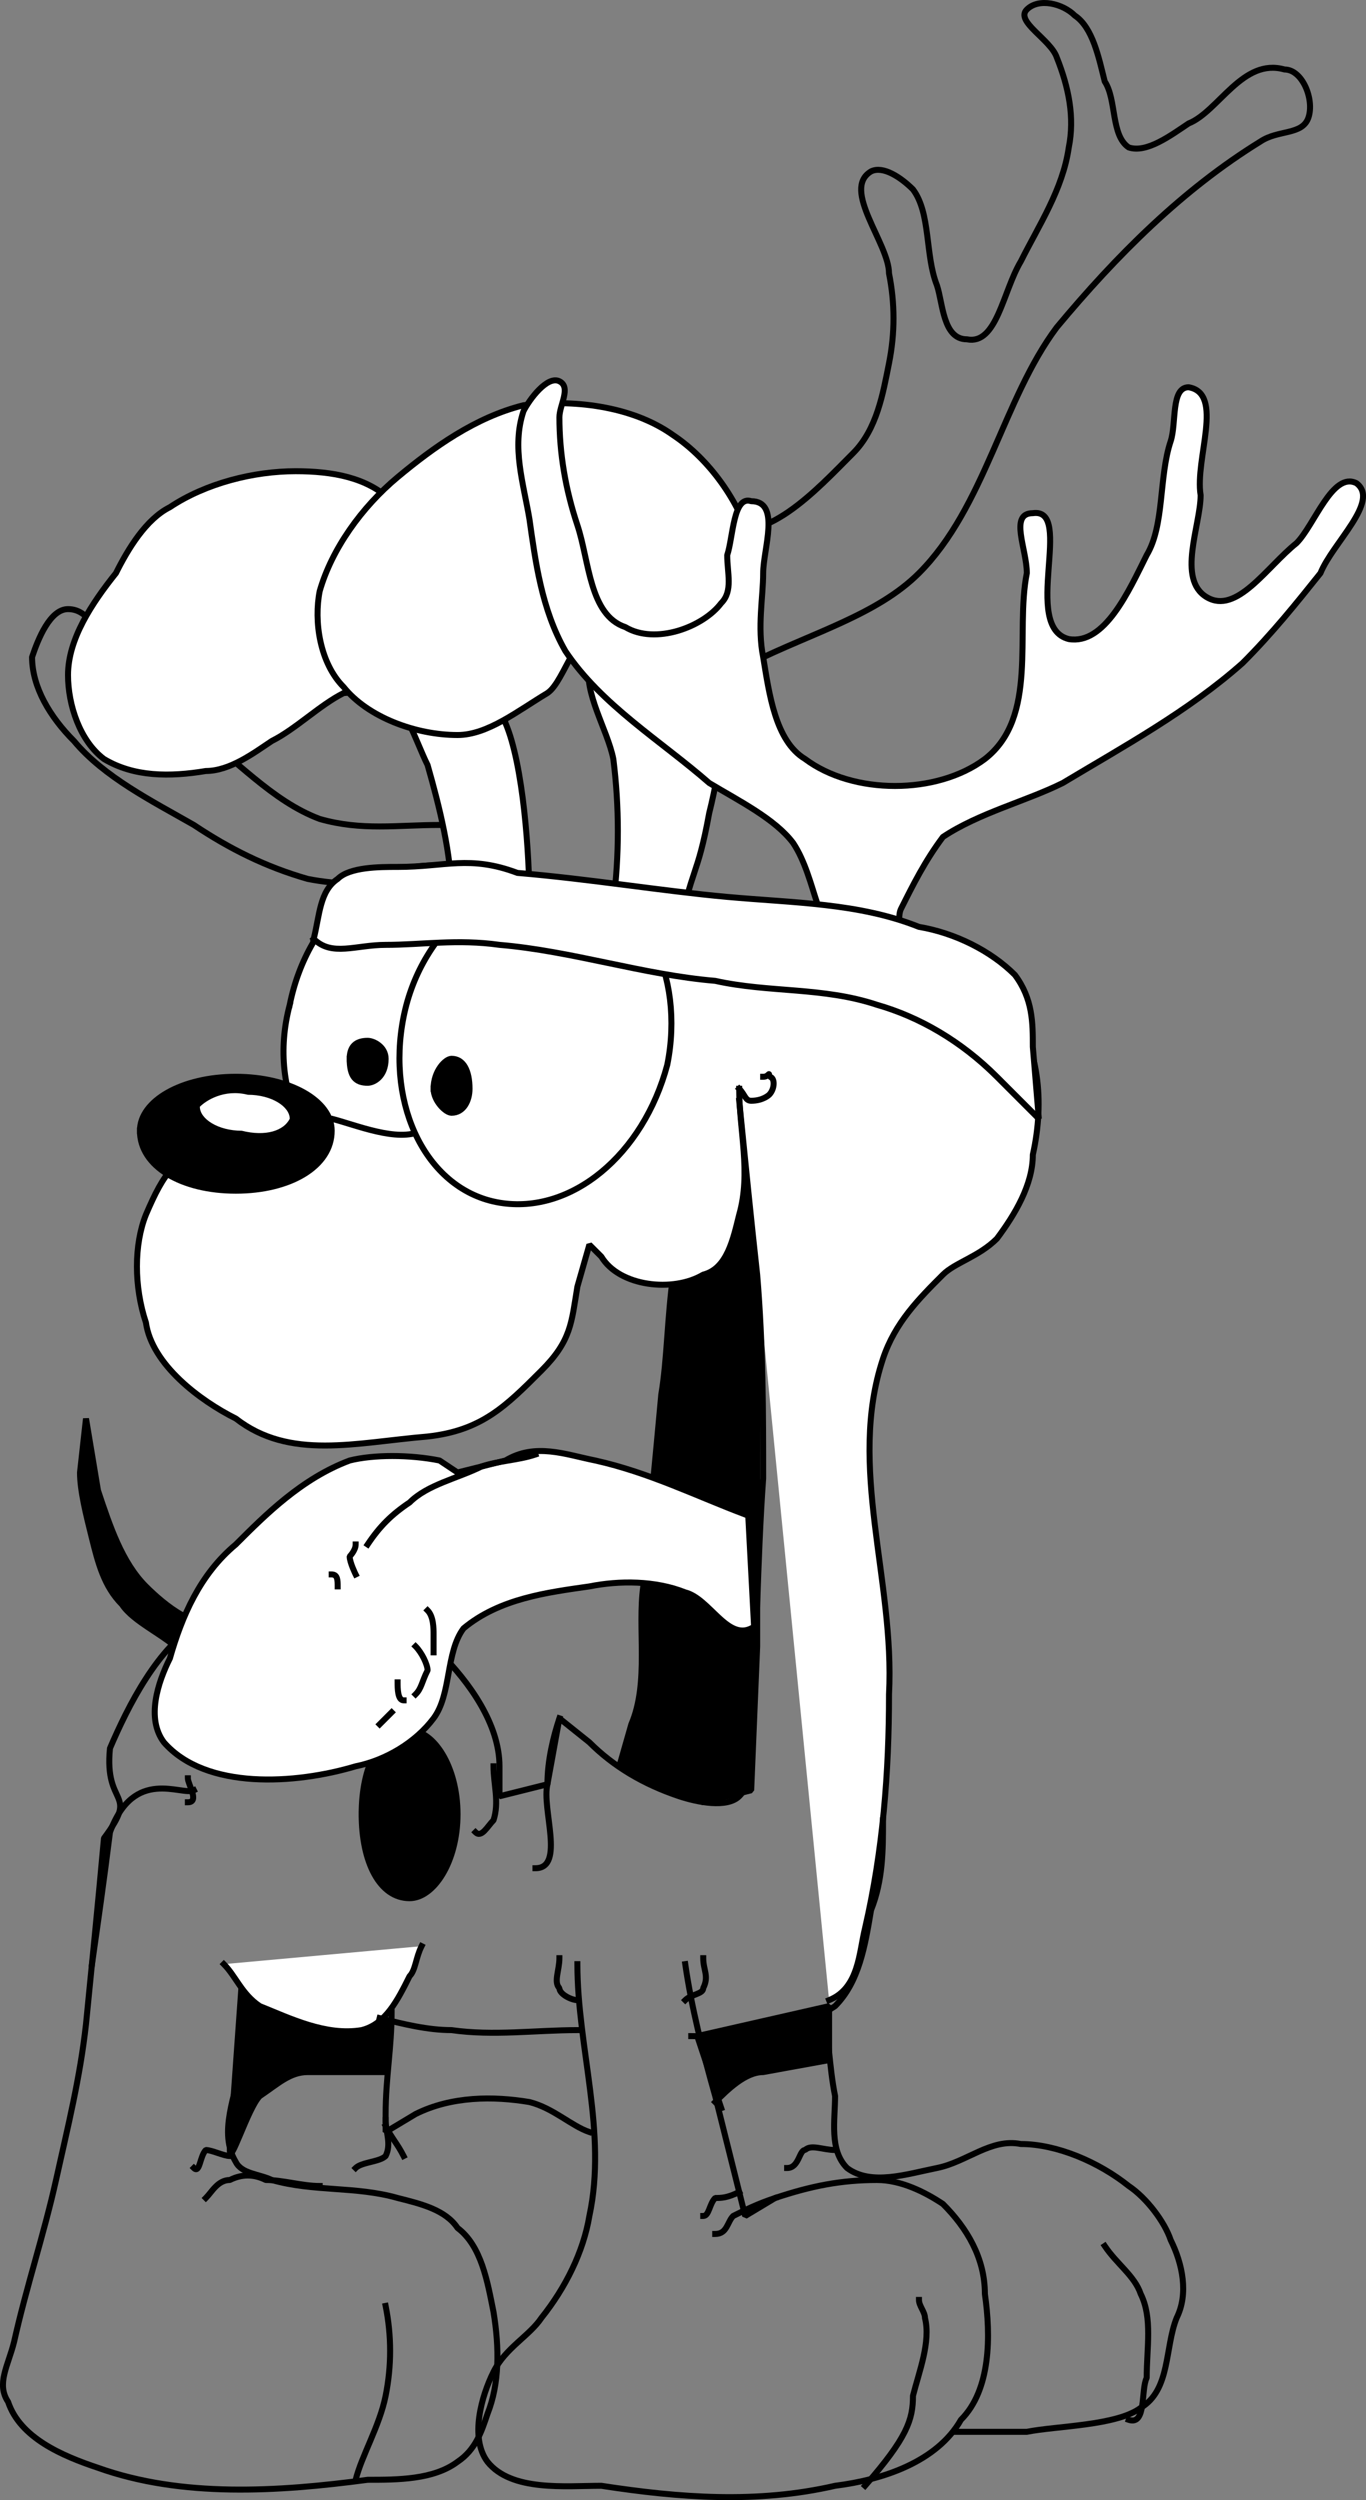
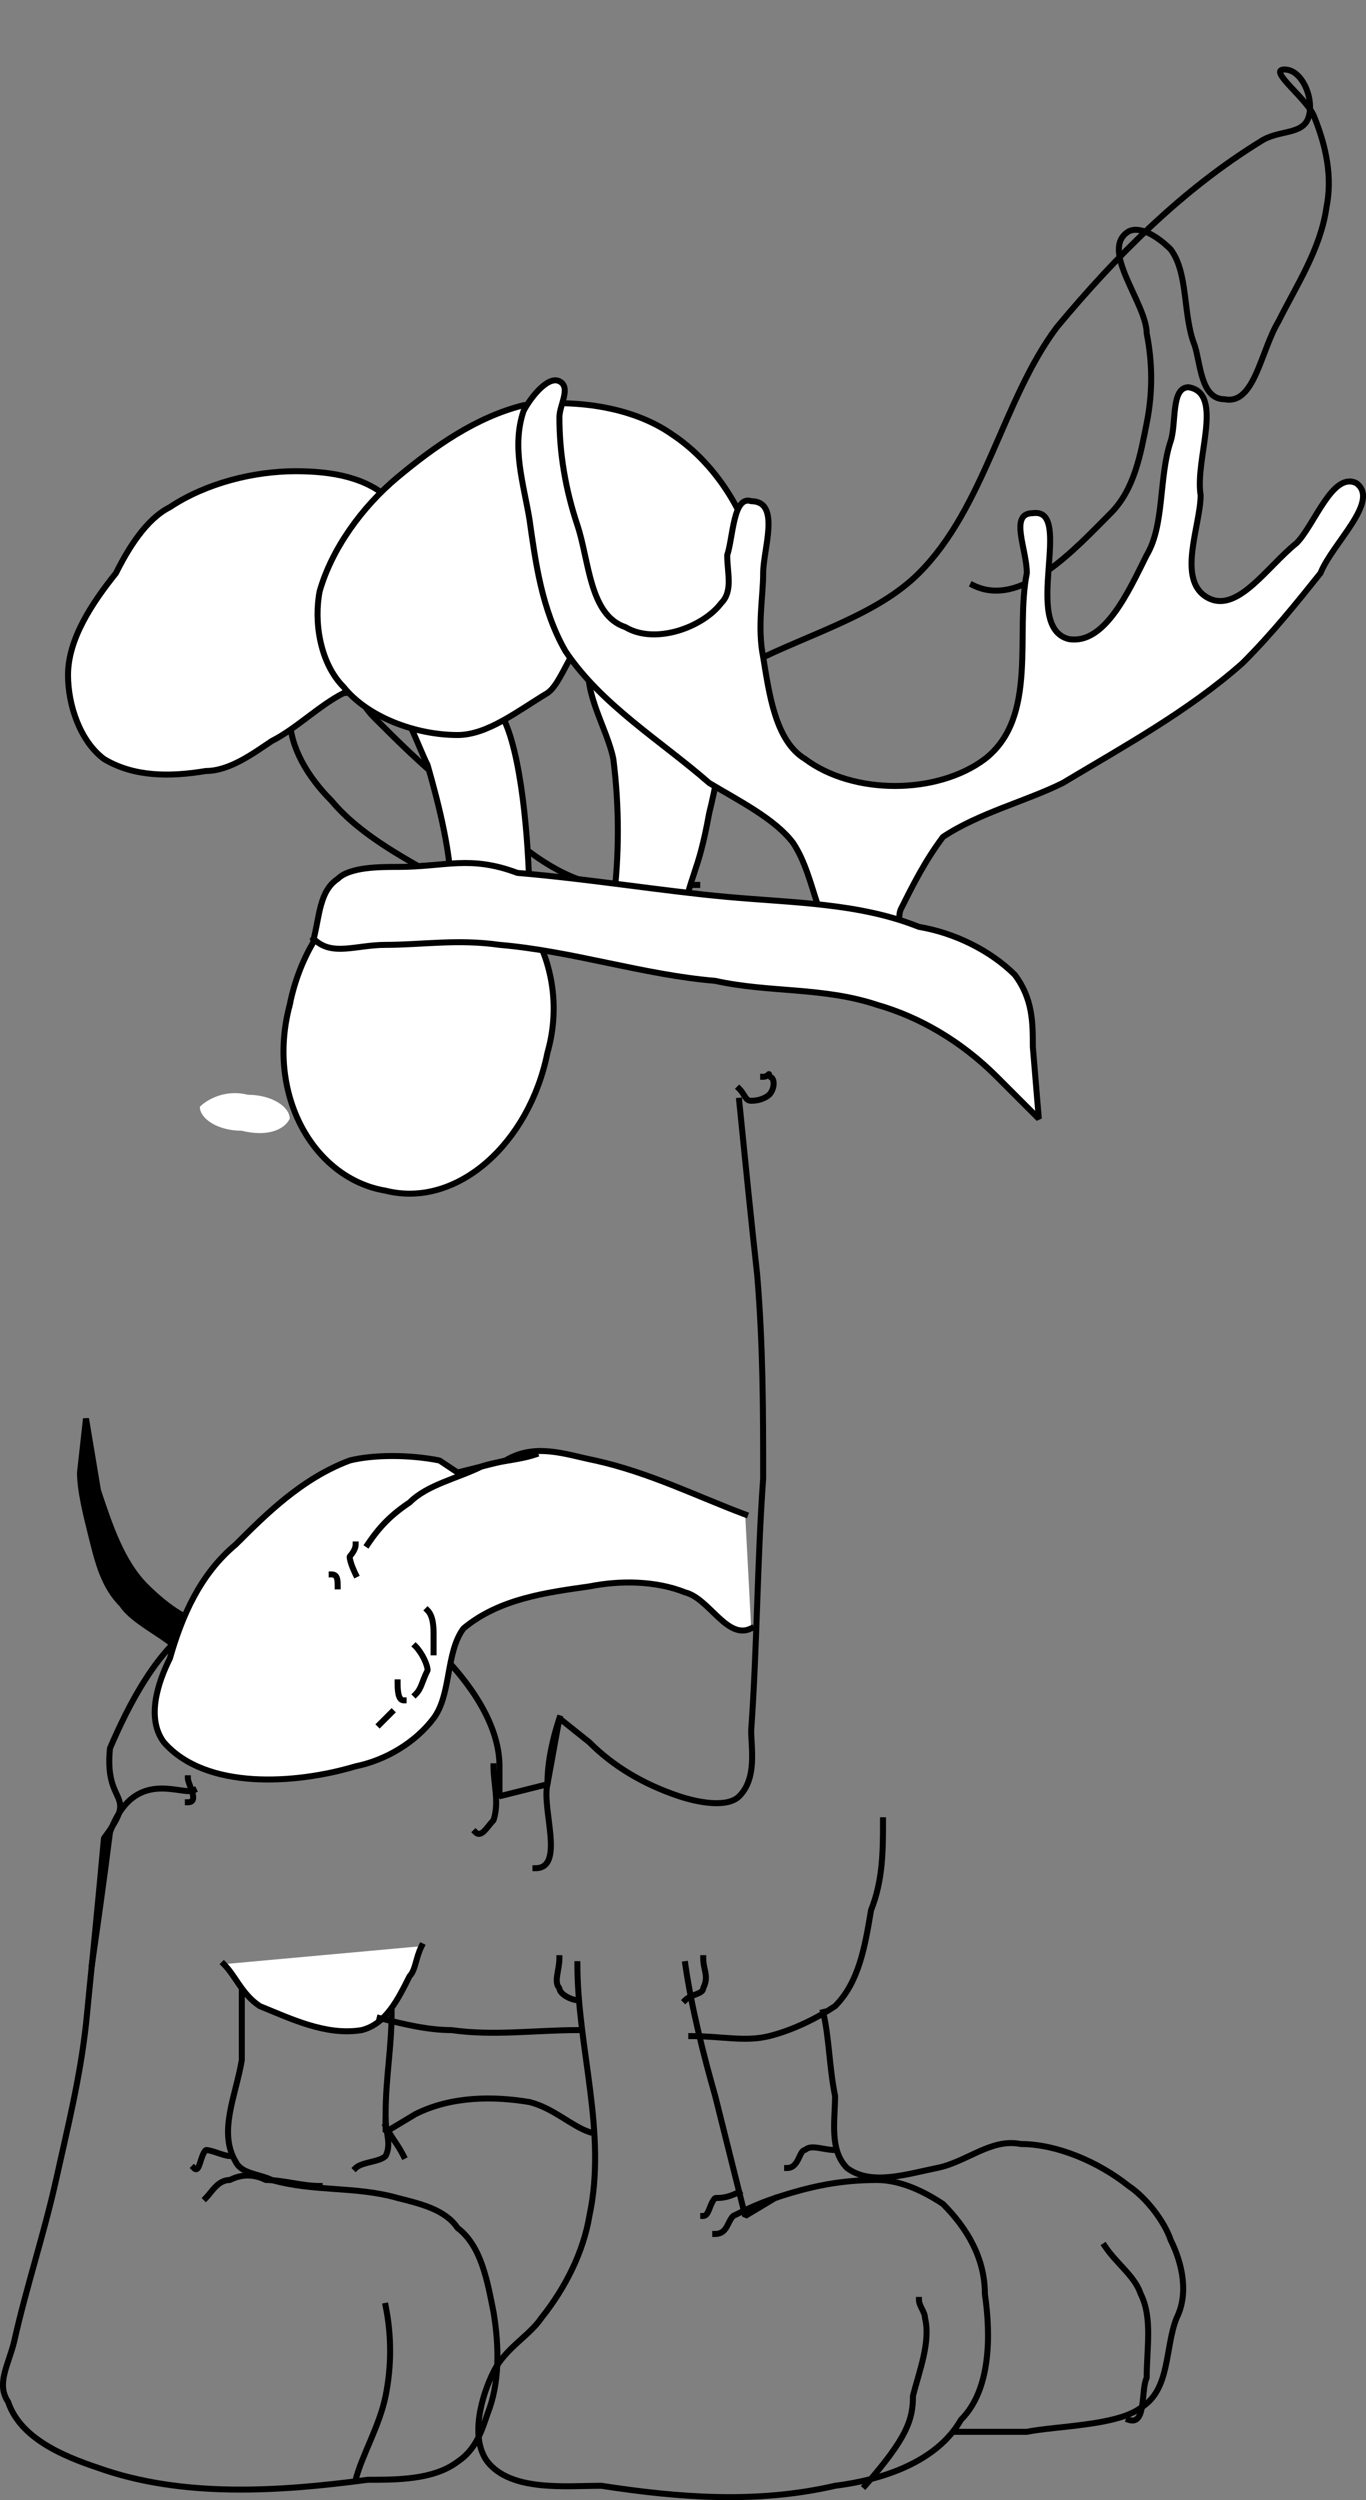
<svg xmlns="http://www.w3.org/2000/svg" width="227.947" height="416.984" version="1.2">
  <rect width="100%" height="100%" fill="#808080" stroke="none" />
  <g fill="none" fill-rule="evenodd" stroke="#000" stroke-linecap="square" stroke-linejoin="bevel" font-family="'Sans Serif'" font-size="12.5" font-weight="400">
-     <path stroke-linecap="butt" stroke-linejoin="miter" stroke-miterlimit="2" d="M125.35 110.59c10-5 21-8 28-15 11-11 14-29 23-41 10-12 21-23 34-31 3-2 7-1 8-4s-1-8-4-8c-7-2-11 7-16 9-3 2-7 5-10 4-3-2-2-8-4-11-1-4-2-9-5-11-2-2-6-3-8-1s4 5 5 8c2 5 3 10 2 15-1 7-5 13-8 19-3 5-4 14-9 13-4 0-4-6-5-9-2-5-1-12-4-16-2-2-5-4-7-3-5 3 3 12 3 17 1 5 1 10 0 15s-2 11-6 15c-6 6-15 16-23 12m-46 50c-7 0-13 1-20-1-8-3-14-10-21-15-5-4-9-8-13-12-3-3-4-8-8-8-3 0-5 5-6 8 0 5 3 10 7 14 5 6 13 10 20 14 6 4 12 7 19 9 5 1 11 1 17 1 3 0 8 2 10 0" vector-effect="non-scaling-stroke" />
+     <path stroke-linecap="butt" stroke-linejoin="miter" stroke-miterlimit="2" d="M125.35 110.59c10-5 21-8 28-15 11-11 14-29 23-41 10-12 21-23 34-31 3-2 7-1 8-4s-1-8-4-8s4 5 5 8c2 5 3 10 2 15-1 7-5 13-8 19-3 5-4 14-9 13-4 0-4-6-5-9-2-5-1-12-4-16-2-2-5-4-7-3-5 3 3 12 3 17 1 5 1 10 0 15s-2 11-6 15c-6 6-15 16-23 12m-46 50c-7 0-13 1-20-1-8-3-14-10-21-15-5-4-9-8-13-12-3-3-4-8-8-8-3 0-5 5-6 8 0 5 3 10 7 14 5 6 13 10 20 14 6 4 12 7 19 9 5 1 11 1 17 1 3 0 8 2 10 0" vector-effect="non-scaling-stroke" />
    <path fill="#000" stroke-linecap="butt" stroke-linejoin="miter" stroke-miterlimit="2" d="M30.35 275.59c-3-3-8-5-10-8-3-3-4-7-5-11s-2-8-2-11l1-9 2 12c2 6 4 12 8 16 3 3 9 8 12 5" vector-effect="non-scaling-stroke" />
    <path fill="#fff" stroke-linecap="butt" stroke-linejoin="miter" stroke-miterlimit="2" d="M88.35 150.59c0-8-1-23-4-30-2-9-7-17-12-25-2-5-3-10-7-12-4-4-10-5-16-5-7 0-15 2-21 6-4 2-7 7-9 11-4 5-8 11-8 17 0 5 2 11 6 14 5 3 11 3 17 2 4 0 8-3 11-5 4-2 8-6 12-8 2 0 4-2 6-1 4 2 6 9 8 13 2 7 4 15 4 22" vector-effect="non-scaling-stroke" />
    <path fill="#fff" stroke-linecap="butt" stroke-linejoin="miter" stroke-miterlimit="2" d="M113.35 155.59c2-11 3-9 5-20 2-8 3-17 4-25 1-7 4-13 3-20-2-7-7-14-13-18-7-5-17-6-25-5-8 2-15 7-21 12s-11 12-13 19c-1 5 0 12 4 16 4 5 12 8 19 8 5 0 10-4 15-7 3-2 5-12 9-9 2 0-2 2-2 4-1 5 3 11 4 16 1 8 1 16 0 24" vector-effect="non-scaling-stroke" />
-     <path fill="#000" stroke-linecap="butt" stroke-linejoin="miter" stroke-miterlimit="2" d="M112.35 212.59c-1 7-1 14-2 20-1 11-2 21-3 32-1 7 1 16-2 23l-2 7 14 6 8-2 1-24v-63l-2-19-2 15-6 5h-7m10 138c2-2 5-5 8-5l11-2v-9l-22 5 4 12m-80-21-2 28c0 3 3-7 5-9 3-2 5-4 8-4h13v-9l-25-7" vector-effect="non-scaling-stroke" />
    <path fill="#fff" stroke-linecap="butt" stroke-linejoin="miter" stroke-miterlimit="2" d="M48.35 167.59c-4 15 4 29 16 31 12 3 24-8 27-23 4-14-4-28-16-31-12-2-24 8-27 23" vector-effect="non-scaling-stroke" />
-     <path fill="#fff" stroke-linecap="butt" stroke-linejoin="miter" stroke-miterlimit="2" d="M123.35 181.59c0 7 2 14 0 21-1 4-2 9-6 10-5 3-14 2-17-3l-2-2-2 7c-1 6-1 9-6 14-6 6-10 10-19 11-12 1-23 4-32-3-6-3-14-9-15-16-2-6-2-13 0-18 3-7 5-10 12-12 6-3 11-5 19-4 4 1 11 4 15 2 6-2 7-10 10-16 4-6 6-15 12-18 8-5 18-2 27-2 8 1 17 0 26 3 8 2 18 5 23 12s6 16 4 25c0 5-3 10-6 14-3 3-7 4-9 6-4 4-8 8-10 14-6 18 2 37 1 56 0 13-1 26-4 39-1 4-1 10-6 12" vector-effect="non-scaling-stroke" />
-     <path fill="#fff" stroke-linecap="butt" stroke-linejoin="miter" stroke-miterlimit="2" d="M67.35 169.59c-3 15 4 29 16 31s24-8 28-23c3-15-4-29-16-31s-25 8-28 23" vector-effect="non-scaling-stroke" />
-     <path fill="#000" stroke-linecap="butt" stroke-linejoin="miter" stroke-miterlimit="2" d="M23.35 188.59c0 6 7 10 16 10s16-4 16-10c0-5-7-9-16-9s-16 4-16 9" vector-effect="non-scaling-stroke" />
    <path fill="#fff" stroke="none" d="M33.35 184.59c0 2 3 4 7 4 4 1 7 0 8-2 0-2-3-4-7-4-4-1-7 1-8 2" />
    <path stroke-linecap="butt" stroke-linejoin="miter" stroke-miterlimit="2" d="M123.35 183.59c1 10 2 20 3 29 1 12 1 23 1 34-1 14-1 28-2 42 0 3 1 8-2 11-2 2-7 1-10 0-6-2-11-5-15-9l-5-4-2 11-8 2v-5c0-7-5-14-10-19s-11-8-18-9-16 1-22 4c-7 4-12 14-15 21-1 10 5 7-1 15-1 11-2 21-3 31-1 9-3 17-5 26s-5 18-7 27c-1 4-3 7-1 10 2 6 9 9 15 11 14 5 30 4 45 2 5 0 11 0 15-3 3-2 4-5 5-8 2-5 2-11 1-17-1-5-2-11-6-14-2-3-6-4-10-5-7-2-14-1-21-3-2-1-5-1-6-3-3-5 0-11 1-17v-15" vector-effect="non-scaling-stroke" />
    <path stroke-linecap="butt" stroke-linejoin="miter" stroke-miterlimit="2" d="M82.35 294.59c0 3 1 6 0 9-1 1-2 3-3 2m14-19c-1 3-2 7-2 11-1 4 3 14-2 14m-74 16c1-7 2-14 3-22 4-11 12-6 14-7m27 115c1-4 4-9 5-14s1-10 0-15" vector-effect="non-scaling-stroke" />
    <path fill="#fff" stroke-linecap="butt" stroke-linejoin="miter" stroke-miterlimit="2" d="M37.35 327.59c2 2 3 5 6 7 5 2 11 5 17 4 4-1 6-5 8-9 1-1 1-3 2-5" vector-effect="non-scaling-stroke" />
    <path stroke-linecap="butt" stroke-linejoin="miter" stroke-miterlimit="2" d="M96.35 327.59c0 14 5 28 2 42-1 6-4 12-8 17-2 3-6 5-8 9s-4 11-1 15c4 5 13 4 19 4 13 2 26 3 39 0 8-1 17-4 21-11 5-5 5-14 4-21 0-6-3-11-7-15-3-2-7-4-11-4-6 0-11 1-17 3l-5 3-5-20c-2-7-4-15-5-22" vector-effect="non-scaling-stroke" />
    <path stroke-linecap="butt" stroke-linejoin="miter" stroke-miterlimit="2" d="M144.35 414.59c7-8 8-11 8-15 1-4 3-9 2-13 0-1-1-2-1-3m-90-47c4 1 8 2 12 2 7 1 14 0 21 0m19 1c5 0 9 1 13 0s8-3 11-5c4-4 5-10 6-16 2-5 2-10 2-15" vector-effect="non-scaling-stroke" />
    <path stroke-linecap="butt" stroke-linejoin="miter" stroke-miterlimit="2" d="M137.35 335.59c1 4 1 9 2 14 0 4-1 9 2 12 4 3 10 1 15 0s9-5 14-4c6 0 13 3 18 7 3 2 6 6 7 9 2 4 3 9 1 13-2 5-1 12-6 15-4 3-14 3-19 4h-12" vector-effect="non-scaling-stroke" />
    <path stroke-linecap="butt" stroke-linejoin="miter" stroke-miterlimit="2" d="M184.35 374.59c2 3 5 5 6 8 2 4 1 9 1 14-1 2 0 8-3 7m-123-68c0 6-1 11-1 17v3l5-3c6-3 13-3 19-2 4 1 7 4 10 5" vector-effect="non-scaling-stroke" />
    <path stroke-linecap="butt" stroke-linejoin="miter" stroke-miterlimit="2" d="M64.35 353.59c0 2 1 4 0 6-1 1-4 1-5 2" vector-effect="non-scaling-stroke" />
    <path stroke-linecap="butt" stroke-linejoin="miter" stroke-miterlimit="2" d="M64.35 354.59c1 2 2 3 3 5" vector-effect="non-scaling-stroke" />
-     <path fill="#000" stroke-linecap="butt" stroke-linejoin="miter" stroke-miterlimit="2" d="M60.35 302.59c0 8 3 14 8 14 4 0 8-6 8-14s-4-14-8-14c-5 0-8 6-8 14m12-121c0 2 2 4 3 4 2 0 3-2 3-4 0-3-1-5-3-5-1 0-3 2-3 5m-14-5c0 3 1 4 3 4 1 0 3-1 3-4 0-2-2-3-3-3-2 0-3 1-3 3" vector-effect="non-scaling-stroke" />
    <path stroke-linecap="butt" stroke-linejoin="miter" stroke-miterlimit="2" d="M123.35 181.59c1 1 1 2 2 2 2 0 3-1 3-1 1-1 1-3 0-3 0-1 0 0-1 0" vector-effect="non-scaling-stroke" />
    <path fill="#fff" stroke-linecap="butt" stroke-linejoin="miter" stroke-miterlimit="2" d="M124.35 252.59c-8-3-16-7-25-9-5-1-10-3-15 0l-8 2-3-2c-5-1-11-1-15 0-8 3-14 9-19 14-6 5-9 12-11 19-2 4-4 10-1 14 7 8 22 7 32 4 5-1 10-4 13-8s2-11 5-15c6-5 14-6 21-7 5-1 11-1 16 1 4 1 7 8 11 6" vector-effect="non-scaling-stroke" />
    <path stroke-linecap="butt" stroke-linejoin="miter" stroke-miterlimit="2" d="M89.35 242.59c-3 1-6 1-9 2-4 2-9 3-12 6-3 2-5 4-7 7m-2 0c0 1-1 2-1 2 0 1 1 3 1 3m-4 0c1 0 1 1 1 2m15 4c1 1 1 3 1 4v3m-3-1c1 1 2 3 2 4-1 2-1 3-2 4m-3-2c0 1 0 3 1 3m-2 2-2 2" vector-effect="non-scaling-stroke" />
    <path fill="#fff" stroke-linecap="butt" stroke-linejoin="miter" stroke-miterlimit="2" d="M136.35 150.59c-1-3-2-7-4-10-3-4-9-7-14-10-8-7-18-13-24-22-4-7-5-15-6-22-1-6-3-12-1-18 1-2 4-6 6-5s0 4 0 6c0 6 1 12 3 18s2 15 8 17c5 3 13 0 16-4 2-2 1-5 1-8 1-3 1-10 4-9 5 0 2 8 2 12s-1 9 0 14c1 6 2 14 7 17 8 6 22 6 30 0 9-7 5-21 7-31 0-4-3-10 1-10 7-1-2 19 6 21 6 1 10-8 13-14 3-5 2-13 4-19 1-3 0-9 3-9 6 1 1 12 2 18 0 5-4 14 1 17s10-5 15-9c3-3 6-12 10-10 4 3-4 10-6 15-4 5-8 10-13 15-9 8-20 14-30 20-6 3-14 5-20 9-3 4-5 8-7 12-1 2 1 7-1 7" vector-effect="non-scaling-stroke" />
    <path fill="#fff" stroke-linecap="butt" stroke-linejoin="miter" stroke-miterlimit="2" d="M52.35 156.59c1-4 1-8 4-10 2-2 7-2 10-2 8 0 12-2 20 1 12 1 24 3 35 4s22 1 32 5c6 1 12 4 16 8 3 4 3 8 3 12l1 12-7-7c-6-6-13-10-20-12-9-3-18-2-27-4-12-1-24-5-36-6-7-1-13 0-19 0-5 0-9 2-12-1" vector-effect="non-scaling-stroke" />
    <path stroke-linecap="butt" stroke-linejoin="miter" stroke-miterlimit="2" d="M93.35 326.59c0 2-1 4 0 5 0 1 2 2 3 2m18 0c1-1 3-1 3-2 1-2 0-3 0-5m-64 38c-3 0-6-1-9-1-2-1-4-1-6 0-2 0-3 2-4 3m4-7c-1 0-3-1-4-1-1 1-1 4-2 3m-1-65c0 1 2 4 0 4m98 66c-3 1-5 2-7 3-1 1-1 3-3 3m4-7c-2 1-3 1-4 1-1 1-1 3-2 3m22-11c-2 0-4-1-5 0-1 0-1 3-3 3" vector-effect="non-scaling-stroke" />
  </g>
</svg>